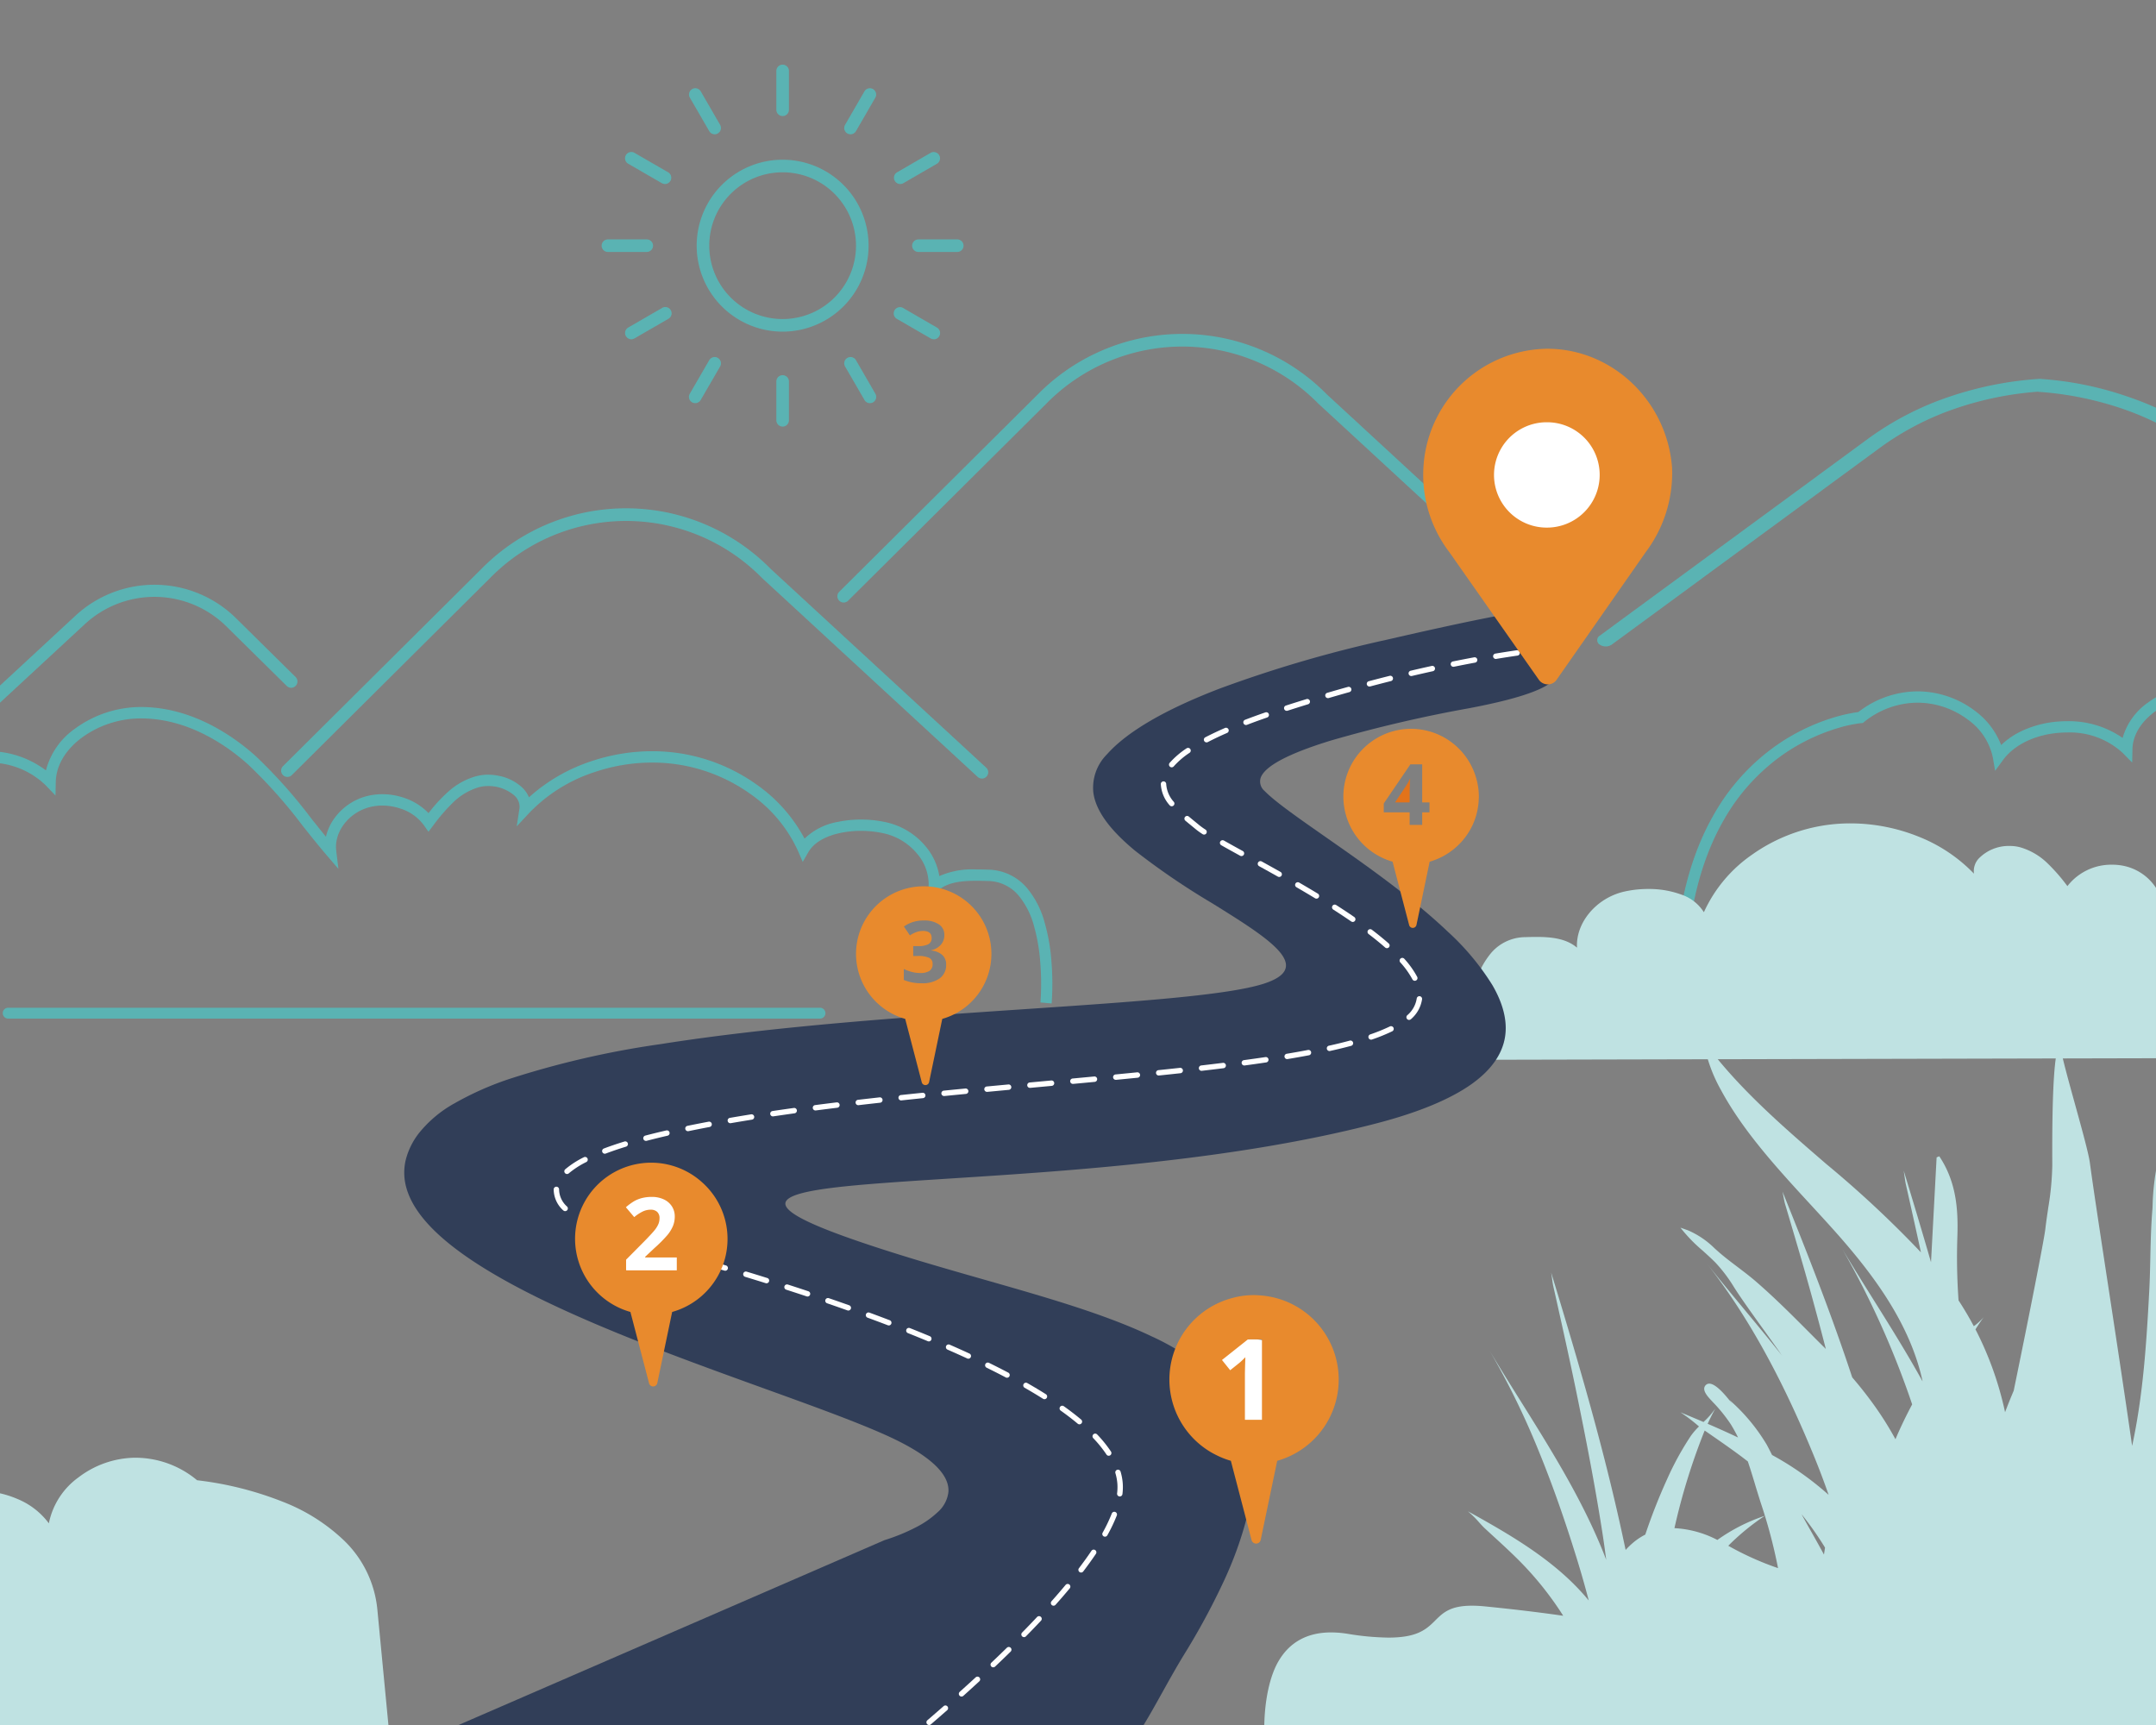
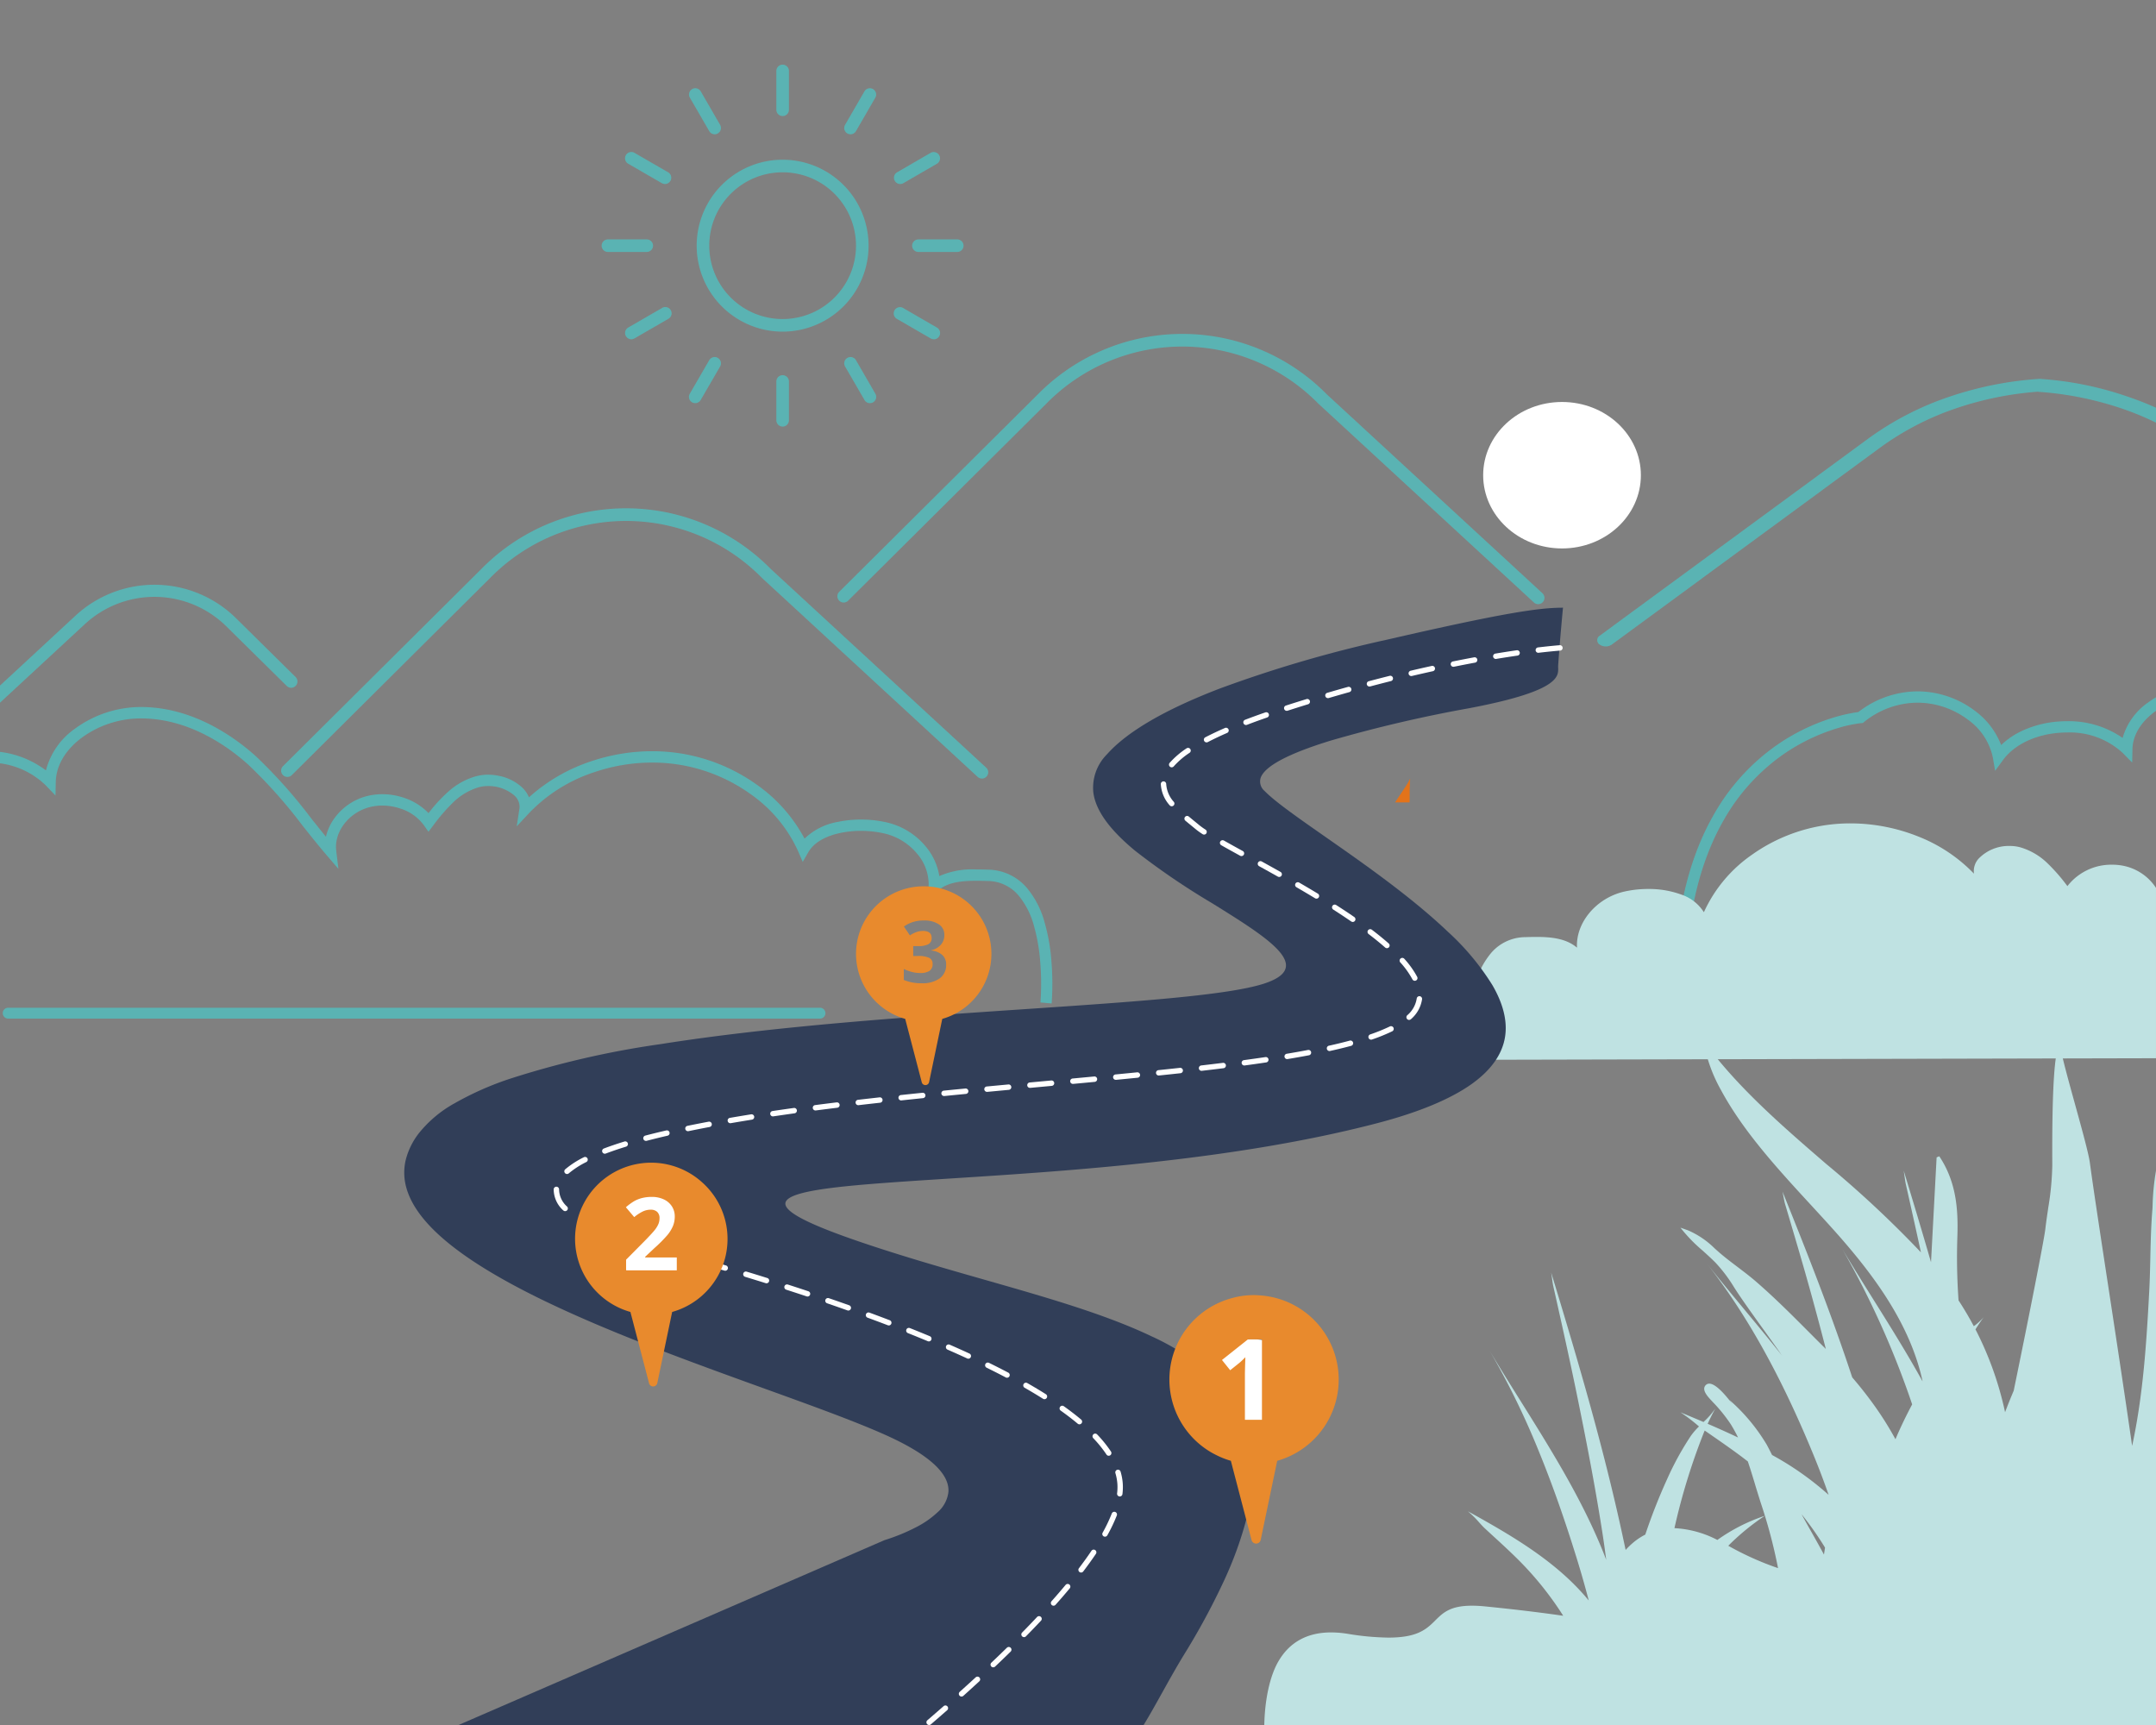
<svg xmlns="http://www.w3.org/2000/svg" width="400" height="320" viewBox="0 0 400 320">
  <rect x="0" y="0" width="400" height="320" fill="#808080" stroke="none" />
  <defs>
    <clipPath>
      <rect width="400" height="320" />
    </clipPath>
  </defs>
  <g clip-path="url(#b)">
    <rect width="400" height="320" fill="transparent" />
    <path d="M152.719,175.643H2.1a1.008,1.008,0,0,1,0-2.015H152.719a1.008,1.008,0,1,1,0,2.015" transform="translate(-0.616 13.314)" fill="#5ab3b3" />
    <path d="M0,117.633v-3.181L13.99,101.5a21.562,21.562,0,0,1,29.843.5l11.021,10.877a1.168,1.168,0,0,1-1.641,1.662L42.192,103.666a19,19,0,0,0-26.615-.452L0,117.631Z" transform="translate(0 12.725)" fill="#5ab3b3" />
    <path d="M144.849,49.388a15.946,15.946,0,1,1,15.946-15.946,15.946,15.946,0,0,1-15.946,15.946m0-29.557A13.611,13.611,0,1,0,158.46,33.442a13.611,13.611,0,0,0-13.611-13.611" transform="translate(0.351 12.132)" fill="#5ab3b3" />
    <path d="M144.74,9.529a1.166,1.166,0,0,1-1.168-1.166v-7.2a1.168,1.168,0,0,1,2.336,0v7.2a1.166,1.166,0,0,1-1.167,1.167Z" transform="translate(0.462 12)" fill="#5ab3b3" />
    <path d="M132.256,12.881a1.168,1.168,0,0,1-1.008-.582l-3.613-6.238a1.168,1.168,0,0,1,2.021-1.17l3.606,6.237a1.17,1.17,0,0,1-1.007,1.753" transform="translate(0.34 12.033)" fill="#5ab3b3" />
    <path d="M123.122,22.015a1.165,1.165,0,0,1-.583-.157L116.3,18.252a1.168,1.168,0,0,1,1.117-2.051l.051.03,6.237,3.606a1.167,1.167,0,0,1-.585,2.177Z" transform="translate(0.251 12.122)" fill="#5ab3b3" />
    <path d="M119.771,34.5h-7.2a1.168,1.168,0,0,1,0-2.336h7.2a1.168,1.168,0,0,1,0,2.336" transform="translate(0.219 12.244)" fill="#5ab3b3" />
    <path d="M116.887,50.6a1.167,1.167,0,0,1-.586-2.177l6.237-3.606a1.167,1.167,0,1,1,1.169,2.015l-6.237,3.606a1.15,1.15,0,0,1-.582.162" transform="translate(0.251 12.338)" fill="#5ab3b3" />
    <path d="M128.649,62.383a1.167,1.167,0,0,1-1.014-1.75l3.606-6.223a1.168,1.168,0,0,1,2.021,1.172L129.656,61.8a1.165,1.165,0,0,1-1.008.579" transform="translate(0.34 12.407)" fill="#5ab3b3" />
    <path d="M144.74,66.7a1.166,1.166,0,0,1-1.168-1.166v-7.2a1.168,1.168,0,0,1,2.336,0v7.2a1.166,1.166,0,0,1-1.167,1.167Z" transform="translate(0.462 12.433)" fill="#5ab3b3" />
    <path d="M160.843,62.384a1.167,1.167,0,0,1-1.008-.581l-3.606-6.222a1.168,1.168,0,1,1,2.021-1.172l3.6,6.224a1.165,1.165,0,0,1-1.011,1.751" transform="translate(0.557 12.407)" fill="#5ab3b3" />
    <path d="M172.625,50.6a1.154,1.154,0,0,1-.583-.157l-6.223-3.6a1.168,1.168,0,0,1,1.039-2.092,1.15,1.15,0,0,1,.132.077l6.222,3.606a1.168,1.168,0,0,1-.587,2.177Z" transform="translate(0.625 12.338)" fill="#5ab3b3" />
    <path d="M176.945,34.5h-7.2a1.168,1.168,0,0,1,0-2.336h7.2a1.168,1.168,0,0,1,0,2.336" transform="translate(0.651 12.244)" fill="#5ab3b3" />
    <path d="M166.4,22.015a1.167,1.167,0,0,1-.586-2.177l6.222-3.606a1.168,1.168,0,0,1,1.171,2.021l-6.222,3.6a1.159,1.159,0,0,1-.584.161" transform="translate(0.626 12.122)" fill="#5ab3b3" />
-     <path d="M157.236,12.881a1.168,1.168,0,0,1-1.01-1.751h0l3.606-6.237a1.168,1.168,0,0,1,2.021,1.17L158.248,12.3a1.165,1.165,0,0,1-1.013.582" transform="translate(0.557 12.033)" fill="#5ab3b3" />
+     <path d="M157.236,12.881a1.168,1.168,0,0,1-1.01-1.751l3.606-6.237a1.168,1.168,0,0,1,2.021,1.17L158.248,12.3a1.165,1.165,0,0,1-1.013.582" transform="translate(0.557 12.033)" fill="#5ab3b3" />
    <path d="M284.829,99.7a1.163,1.163,0,0,1-.791-.309l-40.008-36.9a35.356,35.356,0,0,0-50-.438q-.206.2-.408.408l-36.782,36.56a1.168,1.168,0,1,1-1.69-1.612c.014-.015.028-.029.043-.043l36.782-36.56a37.654,37.654,0,0,1,53.249-.419c.141.139.28.278.419.419l39.978,36.868a1.167,1.167,0,0,1-.792,2.025Z" transform="translate(0.547 12.375)" fill="#5ab3b3" />
    <path d="M195.106,173.255h0l-2.07-.189a49.389,49.389,0,0,0-.061-7.731,33.39,33.39,0,0,0-1.156-6.509,14.789,14.789,0,0,0-2.853-5.606,7.542,7.542,0,0,0-5.742-2.685h-.006c-.7-.019-1.417-.039-2.135-.039-2.468,0-5.239.217-7.077,1.821l-1.851,1.612.134-2.472a8.753,8.753,0,0,0-2.166-6.019,11.2,11.2,0,0,0-6.037-3.717,19.551,19.551,0,0,0-4.355-.485,18.587,18.587,0,0,0-3.886.4c-1.988.427-4.631,1.394-5.885,3.572l-1.031,1.79-.818-1.9a25.98,25.98,0,0,0-8.841-10.668,31.24,31.24,0,0,0-13.741-5.542,31.783,31.783,0,0,0-4.515-.321,33.43,33.43,0,0,0-10.546,1.713,29.461,29.461,0,0,0-12.311,7.665L95.868,140.4l.51-3.34a2.788,2.788,0,0,0-1.052-2.469,7.364,7.364,0,0,0-4.766-1.668,6.5,6.5,0,0,0-1.755.229,11.465,11.465,0,0,0-4.7,2.775,33.6,33.6,0,0,0-3.748,4.34l-.865,1.136-.818-1.17a8.644,8.644,0,0,0-4.518-3.175,10.494,10.494,0,0,0-3.224-.512,9.316,9.316,0,0,0-2.654.374c-3.712,1.1-6.3,4.595-5.9,7.96l.41,3.42-2.226-2.6c-1.523-1.78-3-3.633-4.423-5.425l-.009-.011-.025-.032a91.174,91.174,0,0,0-10.048-11.28c-3.554-3.2-10.859-8.574-19.871-8.574-.19,0-.385,0-.574.007A18.608,18.608,0,0,0,15.112,124c-3.007,2.263-4.7,5.16-4.763,8.155l-.053,2.528-1.733-1.814A14.9,14.9,0,0,0,0,128.706v-2.125a17.858,17.858,0,0,1,8.526,3.438,13.512,13.512,0,0,1,5.345-7.71,20.733,20.733,0,0,1,11.689-4.038c.209-.008.42-.008.629-.008,9.694,0,17.474,5.7,21.249,9.1A92.705,92.705,0,0,1,57.721,138.9l.046.057c.878,1.1,1.789,2.244,2.705,3.367a9.492,9.492,0,0,1,1.612-3.485,10.764,10.764,0,0,1,5.612-3.947,11.42,11.42,0,0,1,3.235-.456,12.527,12.527,0,0,1,3.855.611,11.21,11.21,0,0,1,4.719,2.9,28.4,28.4,0,0,1,3.861-4.16,12.917,12.917,0,0,1,4.873-2.659,8.551,8.551,0,0,1,2.319-.31,9.945,9.945,0,0,1,2.223.257,8.894,8.894,0,0,1,3.915,1.947,5.475,5.475,0,0,1,1.441,1.993,32.383,32.383,0,0,1,11.676-6.733,35.476,35.476,0,0,1,11.2-1.821,33.78,33.78,0,0,1,4.805.342,33.346,33.346,0,0,1,14.651,5.908,28.759,28.759,0,0,1,8.8,9.967,11.7,11.7,0,0,1,6.145-3.1,20.57,20.57,0,0,1,4.315-.44,21.567,21.567,0,0,1,4.821.537,13.278,13.278,0,0,1,7.159,4.41,11.341,11.341,0,0,1,2.563,5.542,15.083,15.083,0,0,1,6.762-1.237c.76,0,1.515.021,2.246.041a9.638,9.638,0,0,1,7.244,3.393,16.805,16.805,0,0,1,3.258,6.315,35.406,35.406,0,0,1,1.266,7.008,50.9,50.9,0,0,1,.061,8.108Z" transform="translate(0 12.895)" fill="#5ab3b3" />
    <path d="M311.931,161.488h0l-2.095-.211c.907-8.979,3.239-16.777,6.943-23.174a39.334,39.334,0,0,1,11.485-12.672,37.8,37.8,0,0,1,10.753-5.222,28.576,28.576,0,0,1,4.5-.991,18.007,18.007,0,0,1,10.994-3.838h.222a17.735,17.735,0,0,1,10.3,3.526,14.327,14.327,0,0,1,4.981,6.429A14.391,14.391,0,0,1,373.9,122.7a19.374,19.374,0,0,1,6.785-1.728c.512-.037,1.03-.056,1.54-.056a17.507,17.507,0,0,1,10.321,3.1,12.031,12.031,0,0,1,4.829-6.641c.433-.316.893-.619,1.365-.9v2.509l-.125.091c-2.679,1.956-4.185,4.448-4.242,7.02l-.054,2.493-1.747-1.777a14.469,14.469,0,0,0-10.338-3.8c-.461,0-.93.017-1.395.051-4.489.327-8.406,2.217-10.479,5.054l-1.466,2.005-.421-2.448a11.532,11.532,0,0,0-4.7-7.091,15.607,15.607,0,0,0-9.068-3.1h-.193a15.822,15.822,0,0,0-9.9,3.557l-.254.209-.327.027a24.652,24.652,0,0,0-4.5.976,35.734,35.734,0,0,0-10.142,4.963,37.3,37.3,0,0,0-10.819,12c-3.526,6.13-5.762,13.622-6.633,22.267Z" transform="translate(1.26 12.873)" fill="#5ab3b3" />
    <path d="M182.4,131.809a1.163,1.163,0,0,1-.791-.309L141.6,94.6a35.356,35.356,0,0,0-50-.438q-.206.2-.408.408L54.411,131.13a1.168,1.168,0,1,1-1.69-1.612c.014-.015.028-.029.043-.043l36.782-36.56A37.654,37.654,0,0,1,142.8,92.5c.141.139.28.278.419.419l39.978,36.868a1.167,1.167,0,0,1-.792,2.025Z" transform="translate(-0.228 12.618)" fill="#5ab3b3" />
    <path d="M400.028,63.2c-1.626-.729-3.284-1.39-4.976-1.962a61.922,61.922,0,0,0-16.15-3.362l-.46-.036A65.3,65.3,0,0,0,361.6,61.188a55.707,55.707,0,0,0-14.955,7.735l-49.823,36.565a.967.967,0,0,0-.007,1.65,2,2,0,0,0,2.238.006l49.824-36.561a52.286,52.286,0,0,1,13.9-7.219,61.163,61.163,0,0,1,15.43-3.147v.03a61.151,61.151,0,0,1,15.665,3.167,52.1,52.1,0,0,1,6.157,2.557Z" transform="translate(-0.028 12.438)" fill="#5ab3b3" />
    <path d="M234.105,167.314c.094-4.7,1-9.033,2.585-11.8,2.063-3.6,5.362-5.431,9.807-5.431a19.552,19.552,0,0,1,3.046.254,49.165,49.165,0,0,0,7.582.708c5.07,0,6.839-1.34,8.48-2.961l.01-.01.159-.157.057-.059c1.414-1.4,2.75-2.733,6.8-2.733.719,0,1.526.043,2.4.129,6.287.625,11.138,1.25,14.535,1.741a60.234,60.234,0,0,0-8.6-10.656c-1.492-1.473-3.06-2.911-4.578-4.3l-.041-.038-1.34-1.232c-.267-.248-.606-.618-1-1.049a18.266,18.266,0,0,0-2.134-2.112c8.511,4.692,16.628,9.49,22.43,16.554-.662-2.544-1.417-5.2-2.249-7.883-2.27-7.33-4.553-13.778-6.979-19.712A145.119,145.119,0,0,0,275.9,97.8c1.887,3.167,3.881,6.354,5.81,9.438,5.835,9.329,11.869,18.975,15.837,29.381-.231-1.773-.456-3.375-.691-4.9-1.422-9.158-3.2-18.174-4.761-25.785-.79-3.867-1.681-8.014-2.8-13.055q-.231-1.035-.46-2.068l-.027-.119c-.351-1.578-.713-3.209-1.078-4.814-.081-.351-.152-.853-.235-1.437v-.029c-.05-.351-.1-.714-.162-1.085,4.9,16.077,9.993,33.258,13.715,50.993.032.154.064.308.1.462a14.04,14.04,0,0,1,1.391-1.347,11.721,11.721,0,0,1,2.256-1.5,106.339,106.339,0,0,1,4.1-10.4,54.246,54.246,0,0,1,4.383-7.957,12.654,12.654,0,0,1,1.478-1.7,32.8,32.8,0,0,0-3.446-2.631q2.137.889,4.283,1.8a14.54,14.54,0,0,0,2.194-2.5q-.754,1.385-1.422,2.834c1.9.819,3.785,1.665,5.64,2.545a27.669,27.669,0,0,0-1.345-2.447,29.145,29.145,0,0,0-3.376-4.169l-.017-.018-.043-.048-.053-.057-.083-.089c-.765-.821-1.922-2.062-1.055-2.915a.9.9,0,0,1,.629-.249c1.334,0,3.33,2.554,4.081,3.515l.02.027c.078.1.185.238.246.311-.173-.239-.369-.508-.6-.821a34.365,34.365,0,0,1,6.936,8.325c.331.623.654,1.253.969,1.88a55.824,55.824,0,0,1,10.489,7.387c-.852-2.47-1.778-4.9-2.757-7.29-4.968-12.1-11.239-24.648-19.8-35.587,4.492,5.687,9.343,11.287,13.888,17.008-1.123-1.613-2.273-3.211-3.4-4.78l-.007-.009-.046-.063-.085-.119c-1.417-1.972-2.883-4.009-4.273-6.051-.341-.5-.664-1-1.022-1.554l-.017-.025a27.531,27.531,0,0,0-3.483-4.618c-.754-.758-1.6-1.521-2.337-2.191l-.011-.012-.01-.006a28.8,28.8,0,0,1-4.127-4.265l.462.165.206.072.387.139.052.018.327.117a16.038,16.038,0,0,1,4.912,3.338c.228.2.527.472.836.74,1.081.94,2.266,1.836,3.411,2.7l.014.012c1.1.835,2.347,1.778,3.438,2.726,3.5,3.031,6.7,6.247,9.8,9.355l.076.076.1.1.049.049c.911.915,1.732,1.737,2.55,2.546l.353.351q-1.066-4.152-2.2-8.3c-1.094-4.035-2.249-8.053-3.435-12.071-.638-2.159-1.269-4.319-1.919-6.476-.158-.523-.294-1.435-.491-2.359,4.621,11.441,9.121,22.888,12.943,34.481q2.158,2.517,3.953,5.011a59.574,59.574,0,0,1,4.066,6.459c.926-2.182,1.967-4.342,3.1-6.463a162.987,162.987,0,0,0-13-28.887c4.879,8.185,10.276,16.2,14.912,24.586l.006-.053c-.089-.406-.189-.824-.3-1.276-2.758-10.825-10.074-19.975-16.869-27.5-1.113-1.235-2.3-2.524-3.347-3.662l-.035-.04-.007-.006-.229-.25-.018-.02-.011-.014-.007,0c-6.134-6.67-12.476-13.568-16.619-21.287a28.368,28.368,0,0,1-3.053-8.254.655.655,0,0,1,.182-.025.5.5,0,0,1,.38.172c6.074,8.116,14.269,15.185,22.194,22.021l.011.009h.006A199.492,199.492,0,0,1,355.935,79.58q-.607-2.808-1.234-5.613c-.52-2.334-1.035-4.669-1.566-7-.129-.566-.239-1.552-.4-2.552,1.724,5.659,3.428,11.32,5.068,17l1.04-19.455.116-.047.014-.006.034-.014.166-.067.039-.017.129-.052c3.214,4.824,3.511,10,3.354,14.87a112.06,112.06,0,0,0,.217,11.863c.011.018.024.035.035.053l.014.022.029.044.018.03.048.071q1.446,2.23,2.687,4.569a11.021,11.021,0,0,0,1.825-1.662q-.8,1.1-1.515,2.252a61.556,61.556,0,0,1,5.491,15.361q.759-2.009,1.6-3.979c2.791-13.567,5.632-27.922,5.87-30.009.144-1.266.34-2.567.512-3.716v-.069a52.425,52.425,0,0,0,.776-7.946v-.419c-.067-13.887.414-21.292,1.429-22.006.3,2.011,1.59,6.678,2.839,11.192l.008.032.011.038c1.264,4.578,2.457,8.9,2.688,10.62.6,4.471,1.841,12.607,3.277,22.03l.02.123.01.068c1.393,9.137,3.126,20.508,4.532,30.294,2.018-9.3,2.652-18.865,3.171-28.662.115-2.155.164-4.333.208-6.255V80.42c.069-2.885.138-5.87.383-8.807.011-.144.024-.39.038-.755v-.042a44.886,44.886,0,0,1,.629-6.389l.071,102.929m-70.193-29.2a95.149,95.149,0,0,0-3.227-12.167c-.287-.916-.625-2-.961-3.1l-.119-.4v-.007c-.412-1.36-.829-2.738-1.3-4.115q-.674-.527-1.365-1.043c-2.158-1.606-4.408-3.144-6.64-4.693a117.424,117.424,0,0,0-5.608,18.11,19.35,19.35,0,0,1,7.963,2.188,32.891,32.891,0,0,1,8.789-4.471,43.7,43.7,0,0,0-6.764,5.55,54.962,54.962,0,0,0,9.232,4.149Zm6.179-6.735.01.018.014.026.024.042c.716,1.271,1.527,2.713,2.292,4.133q.105-.645.2-1.291a61.083,61.083,0,0,0-4.3-6.122l-.07-.088C334.392,129.279,335.016,130.383,335.6,131.425Z" transform="translate(0.455 152.742)" fill="#bfe2e2" />
    <path d="M271.34,43.86h0a48.235,48.235,0,0,1,.06-7.621,32.63,32.63,0,0,1,1.192-6.539,15.074,15.074,0,0,1,2.959-5.69,8.411,8.411,0,0,1,6.285-2.906c.746-.021,1.42-.038,2.1-.038,2.579,0,5.49.237,7.523,1.994-.257-4.644,3.584-9.212,8.741-10.4a20.142,20.142,0,0,1,4.459-.49,17.369,17.369,0,0,1,6.092,1.017A7.958,7.958,0,0,1,315,16.48,26.067,26.067,0,0,1,323.92,5.816a31.506,31.506,0,0,1,13.77-5.5,31.985,31.985,0,0,1,4.5-.316,34.046,34.046,0,0,1,12.647,2.462,29.131,29.131,0,0,1,10.272,6.867,3.428,3.428,0,0,1,.874-2.8,7.8,7.8,0,0,1,5.757-2.341,7.352,7.352,0,0,1,1.979.259,12.128,12.128,0,0,1,4.967,2.894,33.312,33.312,0,0,1,3.755,4.3,10.281,10.281,0,0,1,8.34-3.974,10.161,10.161,0,0,1,2.853.4,9.45,9.45,0,0,1,5.244,3.9v31.6Z" transform="translate(1.12 152.742)" fill="#bfe2e2" />
-     <path d="M0,166.8H0V123.823a18.575,18.575,0,0,1,3.18,1.027,13.85,13.85,0,0,1,5.885,4.544,13.848,13.848,0,0,1,5.5-8.527,17.67,17.67,0,0,1,10.414-3.644H25.2A17.9,17.9,0,0,1,36.563,121.4,62.806,62.806,0,0,1,52.5,125.406a34.413,34.413,0,0,1,11.4,7.243,20.484,20.484,0,0,1,6.109,12.72l2.069,21.579Z" transform="translate(0 153.195)" fill="#bfe2e2" />
    <path d="M10.087,255.3,89.1,221.013a35.54,35.54,0,0,0,5.8-2.367,17.327,17.327,0,0,0,4.062-2.817,5.9,5.9,0,0,0,2-3.783c.216-3.45-3.778-7.029-11.865-10.628-5.672-2.53-13.482-5.347-22.526-8.615-13.6-4.915-29.005-10.484-41.679-16.723C10.2,168.845,2.183,162.151.384,155.615a10.255,10.255,0,0,1-.147-4.975,13.382,13.382,0,0,1,2.478-5.115,22.31,22.31,0,0,1,6.6-5.539,56.683,56.683,0,0,1,10.14-4.513A167.413,167.413,0,0,1,47.538,129c21.249-3.362,45.863-5.024,67.578-6.489,20.289-1.369,37.808-2.552,44.493-4.769,2.533-.841,3.83-1.864,3.966-3.131.324-3.041-6.174-7.077-13.694-11.753a135.87,135.87,0,0,1-14.252-9.706c-4.781-3.946-7.325-7.475-7.777-10.784a8.755,8.755,0,0,1,2.506-7.113c3.716-4.2,10.755-8.31,20.922-12.211a235.043,235.043,0,0,1,30.962-9.057c21.337-4.9,28.126-5.951,32.736-5.951,0,0-.613,6.462-.894,10.724-.107,1.569,1.68,4.472-16.454,7.914a251.477,251.477,0,0,0-25.724,6.01c-7.959,2.444-12.346,4.791-13.036,6.974a2.287,2.287,0,0,0,.739,2.369c1.949,2.006,6.281,5.026,11.285,8.522,7.108,4.965,15.955,11.143,22.759,17.628a46.888,46.888,0,0,1,8.215,9.851c2.035,3.49,2.828,6.74,2.355,9.66-.523,3.232-2.613,6.169-6.212,8.727-3.944,2.8-9.819,5.239-17.464,7.238-26.311,6.881-57.047,8.854-79.491,10.29-8.786.567-16.367,1.048-21.7,1.717-5.752.72-8.5,1.62-8.64,2.834-.193,1.631,4.3,3.946,14.134,7.283,7.658,2.6,15.3,4.782,22.691,6.893,11.568,3.3,22.5,6.426,31.07,10.516a45.148,45.148,0,0,1,10.991,7.038,23.235,23.235,0,0,1,6.541,9.459,23.974,23.974,0,0,1,1.36,7.87,37.186,37.186,0,0,1-1.253,9.532,68.608,68.608,0,0,1-4.157,11.447,129.927,129.927,0,0,1-7.355,13.615c-2.856,4.664-5.175,9.26-7.564,13.161Z" transform="translate(75 64.695)" fill="#313e58" />
    <path d="M96.381,99.722a12.533,12.533,0,0,0-3.441,24.593l.655,2.508,1.207,4.613,1.213,4.644a.7.7,0,0,0,.676.52h.017a.7.7,0,0,0,.666-.555l1.02-4.883,1-4.8.427-2.049a12.533,12.533,0,0,0-3.44-24.591m2.968,17.071a5.481,5.481,0,0,1-3.392.91,8.263,8.263,0,0,1-3.276-.611v-2.038a7.529,7.529,0,0,0,1.452.542,6.1,6.1,0,0,0,1.568.209,3.06,3.06,0,0,0,1.755-.4,1.476,1.476,0,0,0,.566-1.293,1.166,1.166,0,0,0-.652-1.131,4.846,4.846,0,0,0-2.08-.333h-.861v-1.835h.877a4.072,4.072,0,0,0,1.929-.346,1.243,1.243,0,0,0,.61-1.18q0-1.287-1.615-1.287a3.726,3.726,0,0,0-1.137.187,5.552,5.552,0,0,0-1.284.643L92.7,107.18a6.18,6.18,0,0,1,3.7-1.116,4.783,4.783,0,0,1,2.782.713,2.28,2.28,0,0,1,1.02,1.981,2.651,2.651,0,0,1-.644,1.805,3.35,3.35,0,0,1-1.808,1.023v.046a3.62,3.62,0,0,1,2.08.833,2.331,2.331,0,0,1,.707,1.785,3.025,3.025,0,0,1-1.188,2.543Z" transform="translate(75 64.695)" fill="#e88a2d" />
    <path d="M97.379,255.305a.5.5,0,0,1-.326-.879c1.021-.877,2.035-1.759,3.016-2.62a.5.5,0,1,1,.66.752c-.983.863-2,1.747-3.024,2.627A.5.5,0,0,1,97.379,255.305Zm6.012-5.279a.5.5,0,0,1-.334-.872c1-.9,2-1.806,2.954-2.686a.5.5,0,1,1,.677.736c-.959.883-1.956,1.79-2.964,2.695A.5.5,0,0,1,103.391,250.026Zm5.883-5.421a.5.5,0,0,1-.344-.863c.984-.932,1.951-1.864,2.875-2.768a.5.5,0,1,1,.7.715c-.928.909-1.9,1.844-2.887,2.78A.5.5,0,0,1,109.274,244.6Zm5.714-5.6a.5.5,0,0,1-.356-.851c.956-.971,1.886-1.938,2.766-2.874a.5.5,0,1,1,.728.685c-.885.941-1.821,1.913-2.782,2.89A.5.5,0,0,1,114.988,239.006Zm5.476-5.83a.5.5,0,0,1-.373-.833c.914-1.025,1.789-2.04,2.6-3.016a.5.5,0,1,1,.768.64c-.82.984-1.7,2.008-2.624,3.041A.5.5,0,0,1,120.464,233.176Zm5.109-6.154a.5.5,0,0,1-.4-.8c.843-1.107,1.624-2.191,2.318-3.223a.5.5,0,1,1,.829.559c-.706,1.048-1.5,2.148-2.353,3.271A.5.5,0,0,1,125.573,227.021Zm4.436-6.65a.5.5,0,0,1-.437-.743,29.036,29.036,0,0,0,1.692-3.546.5.5,0,1,1,.932.362,30.037,30.037,0,0,1-1.75,3.669A.5.5,0,0,1,130.009,220.371Zm2.745-7.464a.5.5,0,0,1-.5-.56,9.439,9.439,0,0,0,.06-1.657,9.262,9.262,0,0,0-.372-2.1.5.5,0,1,1,.959-.283,10.261,10.261,0,0,1,.411,2.324,10.438,10.438,0,0,1-.066,1.833A.5.5,0,0,1,132.754,212.908Zm-2.052-7.549a.5.5,0,0,1-.418-.225,22.126,22.126,0,0,0-2.453-3.038.5.5,0,1,1,.724-.69,23.122,23.122,0,0,1,2.563,3.177.5.5,0,0,1-.417.775Zm-5.435-5.831a.5.5,0,0,1-.321-.117c-.951-.8-2.008-1.609-3.141-2.416a.5.5,0,1,1,.58-.814c1.154.822,2.231,1.651,3.2,2.464a.5.5,0,0,1-.321.883Zm-6.495-4.663a.5.5,0,0,1-.266-.077c-1.071-.675-2.219-1.363-3.412-2.045a.5.5,0,1,1,.5-.868c1.206.689,2.366,1.385,3.449,2.068a.5.5,0,0,1-.267.923Zm-6.939-3.979a.5.5,0,0,1-.233-.058c-1.134-.6-2.33-1.2-3.554-1.806a.5.5,0,0,1,.441-.9c1.233.605,2.437,1.217,3.579,1.818a.5.5,0,0,1-.233.943Zm-7.179-3.531a.5.5,0,0,1-.209-.046c-1.172-.541-2.4-1.091-3.64-1.635a.5.5,0,1,1,.4-.916c1.249.546,2.48,1.1,3.658,1.643a.5.5,0,0,1-.21.954Zm-7.328-3.209a.5.5,0,0,1-.192-.039c-1.2-.5-2.443-1.006-3.7-1.506a.5.5,0,0,1,.37-.929c1.26.5,2.509,1.01,3.712,1.512a.5.5,0,0,1-.192.962Zm-7.432-2.962a.5.5,0,0,1-.178-.033c-1.217-.465-2.476-.937-3.74-1.4a.5.5,0,1,1,.345-.938c1.268.467,2.53.94,3.752,1.407a.5.5,0,0,1-.179.967Zm-7.507-2.764a.5.5,0,0,1-.167-.029c-1.232-.438-2.5-.881-3.771-1.317a.5.5,0,1,1,.325-.946c1.274.437,2.546.882,3.781,1.32a.5.5,0,0,1-.167.971Zm-7.567-2.6a.5.5,0,0,1-.158-.026c-1.245-.414-2.523-.832-3.8-1.244a.5.5,0,1,1,.307-.952c1.278.412,2.558.831,3.806,1.246a.5.5,0,0,1-.158.975Zm-7.614-2.456a.5.5,0,0,1-.15-.023c-1.257-.393-2.541-.79-3.819-1.178a.5.5,0,1,1,.291-.957c1.28.389,2.567.786,3.826,1.181a.5.5,0,0,1-.149.977Zm-7.655-2.328a.5.5,0,0,1-.142-.021c-1.269-.375-2.559-.751-3.835-1.117a.5.5,0,1,1,.276-.961c1.278.367,2.571.744,3.842,1.119a.5.5,0,0,1-.141.98Zm-7.69-2.208a.5.5,0,0,1-.135-.018c-1.29-.36-2.586-.715-3.85-1.057a.5.5,0,0,1,.261-.965c1.267.342,2.565.7,3.858,1.059a.5.5,0,0,1-.134.982Zm-7.725-2.085a.5.5,0,0,1-.126-.016c-2.241-.583-3.54-.9-3.553-.9l-.035-.01s-.111-.036-.313-.1a.5.5,0,1,1,.324-.946c.146.05.242.081.278.093.166.041,1.444.354,3.55.9a.5.5,0,0,1-.126.984Zm-7.58-2.485a.5.5,0,0,1-.205-.044,33.561,33.561,0,0,1-3.6-1.874.5.5,0,0,1,.52-.854,32.565,32.565,0,0,0,3.492,1.817.5.5,0,0,1-.206.956Zm-6.709-4.277a.5.5,0,0,1-.36-.153,5.276,5.276,0,0,1-1.762-3.906.5.5,0,0,1,1,.056,4.34,4.34,0,0,0,1.485,3.156.5.5,0,0,1-.36.847Zm.351-6.887a.5.5,0,0,1-.329-.877,17.144,17.144,0,0,1,3.452-2.235.5.5,0,0,1,.454.891,16.164,16.164,0,0,0-3.249,2.1A.5.5,0,0,1,30.2,153.095Zm7.015-3.764a.5.5,0,0,1-.177-.968c1.157-.439,2.442-.876,3.817-1.3a.5.5,0,0,1,.294.956c-1.355.417-2.619.848-3.757,1.279A.5.5,0,0,1,37.213,149.331Zm7.634-2.38a.5.5,0,0,1-.126-.984c1.227-.322,2.539-.643,3.9-.955a.5.5,0,0,1,.224.975c-1.35.31-2.652.629-3.869.948A.5.5,0,0,1,44.847,146.951Zm7.79-1.8a.5.5,0,0,1-.1-.99c1.268-.261,2.592-.521,3.933-.774a.5.5,0,1,1,.185.983c-1.336.251-2.654.511-3.916.771A.5.5,0,0,1,52.637,145.152ZM60.5,143.67a.5.5,0,0,1-.085-.993c1.279-.221,2.609-.442,3.953-.658a.5.5,0,0,1,.158.987c-1.34.214-2.666.435-3.94.655A.5.5,0,0,1,60.5,143.67Zm7.9-1.266a.5.5,0,0,1-.073-.995c1.285-.191,2.619-.383,3.965-.57a.5.5,0,0,1,.138.99c-1.343.187-2.674.378-3.956.569A.5.5,0,0,1,68.4,142.4Zm7.925-1.1a.5.5,0,0,1-.064-1c1.287-.168,2.623-.337,3.971-.5a.5.5,0,0,1,.122.992c-1.346.166-2.68.335-3.964.5A.5.5,0,0,1,76.324,141.3Zm7.941-.979a.5.5,0,0,1-.057-1c1.286-.15,2.624-.3,3.976-.453a.5.5,0,0,1,.111.994c-1.351.15-2.686.3-3.971.452A.5.5,0,0,1,84.265,140.321Zm7.951-.885a.5.5,0,0,1-.052-1c1.281-.137,2.62-.276,3.98-.416a.5.5,0,0,1,.1.995c-1.359.139-2.7.279-3.976.415Zm7.959-.817a.5.5,0,0,1-.049-1c1.267-.126,2.607-.257,3.982-.39a.5.5,0,1,1,.1,1c-1.375.133-2.714.264-3.98.389Zm7.964-.77a.5.5,0,0,1-.046-1l3.983-.374a.5.5,0,1,1,.093,1l-3.981.374Zm7.966-.743a.5.5,0,0,1-.045-1l3.982-.368a.5.5,0,1,1,.092,1l-3.982.368Zm7.966-.737a.5.5,0,0,1-.046-1l3.982-.373a.5.5,0,0,1,.094,1l-3.984.373Zm7.963-.753a.5.5,0,0,1-.048-1c1.41-.136,2.712-.264,3.982-.39a.5.5,0,0,1,.1,1c-1.271.127-2.575.254-3.985.391ZM140,134.82a.5.5,0,0,1-.051-1c1.372-.142,2.709-.284,3.972-.422a.5.5,0,0,1,.108.994c-1.265.138-2.6.28-3.978.423Zm7.952-.869a.5.5,0,0,1-.057-1c1.368-.158,2.7-.319,3.969-.476a.5.5,0,1,1,.123.992c-1.268.158-2.607.318-3.978.477A.506.506,0,0,1,147.948,133.951Zm7.941-.99a.5.5,0,0,1-.066-1c1.366-.185,2.7-.373,3.954-.56a.5.5,0,0,1,.147.989c-1.262.188-2.6.377-3.968.562A.5.5,0,0,1,155.889,132.961Zm7.913-1.182a.5.5,0,0,1-.081-.993c1.368-.228,2.689-.462,3.926-.7a.5.5,0,1,1,.186.982c-1.245.236-2.573.472-3.948.7A.5.5,0,0,1,163.8,131.779Zm7.854-1.5a.5.5,0,0,1-.108-.988c1.374-.3,2.675-.622,3.867-.943a.5.5,0,1,1,.26.966c-1.206.324-2.522.645-3.91.953A.5.5,0,0,1,171.656,130.277Zm7.718-2.109a.5.5,0,0,1-.163-.973,32.8,32.8,0,0,0,3.642-1.478.5.5,0,0,1,.438.9,33.784,33.784,0,0,1-3.754,1.524A.5.5,0,0,1,179.374,128.168Zm7.05-3.661a.5.5,0,0,1-.339-.868,5.1,5.1,0,0,0,1.755-3.109.5.5,0,0,1,.992.124,6.066,6.066,0,0,1-2.07,3.721A.5.5,0,0,1,186.424,124.507Zm1.059-7.26a.5.5,0,0,1-.444-.27,15.867,15.867,0,0,0-2.249-3.145.5.5,0,0,1,.747-.665,16.854,16.854,0,0,1,2.389,3.349.5.5,0,0,1-.443.731Zm-5.171-6.049a.5.5,0,0,1-.33-.125c-.912-.8-1.946-1.646-3.073-2.5a.5.5,0,0,1,.606-.8c1.146.872,2.2,1.73,3.128,2.55a.5.5,0,0,1-.331.875Zm-6.343-4.868a.5.5,0,0,1-.283-.088c-1.031-.71-2.148-1.45-3.32-2.2a.5.5,0,1,1,.539-.842c1.182.756,2.308,1.5,3.348,2.219a.5.5,0,0,1-.284.912Zm-6.731-4.322a.5.5,0,0,1-.258-.072c-1.075-.651-2.23-1.335-3.434-2.034a.5.5,0,1,1,.5-.865c1.209.7,2.369,1.389,3.45,2.043a.5.5,0,0,1-.259.928Zm-6.916-4.022a.5.5,0,0,1-.245-.064c-1.054-.593-2.163-1.211-3.491-1.944a.5.5,0,0,1,.483-.875c1.33.735,2.442,1.354,3.5,1.948a.5.5,0,0,1-.246.936Zm-7-3.875a.5.5,0,0,1-.241-.062c-1.174-.646-2.41-1.328-3.5-1.946a.5.5,0,1,1,.492-.871c1.088.615,2.321,1.3,3.492,1.94a.5.5,0,0,1-.241.938Zm-6.936-3.986a.5.5,0,0,1-.272-.081,13.614,13.614,0,0,1-1.243-.889c-.251-.208-.505-.416-.775-.636-.385-.315-.784-.641-1.179-.973a.5.5,0,0,1,.644-.765c.39.328.785.651,1.168.964.271.221.526.43.78.641a12.862,12.862,0,0,0,1.149.82.5.5,0,0,1-.273.919Zm-6-5.255a.5.5,0,0,1-.39-.187,6.393,6.393,0,0,1-1.635-3.924.5.5,0,0,1,.494-.506h.006a.5.5,0,0,1,.5.494,5.45,5.45,0,0,0,1.414,3.31.5.5,0,0,1-.39.813Zm-.007-7.222a.5.5,0,0,1-.38-.825,15.869,15.869,0,0,1,3.123-2.688.5.5,0,1,1,.563.826,14.889,14.889,0,0,0-2.926,2.512A.5.5,0,0,1,142.38,77.648Zm6.47-4.63a.5.5,0,0,1-.231-.944c1.1-.569,2.322-1.15,3.644-1.726a.5.5,0,0,1,.4.917c-1.3.567-2.507,1.138-3.583,1.7A.5.5,0,0,1,148.851,73.019Zm7.317-3.221a.5.5,0,0,1-.179-.967c1.182-.453,2.452-.915,3.773-1.374a.5.5,0,1,1,.328.945c-1.311.455-2.571.913-3.743,1.363A.5.5,0,0,1,156.167,69.8Zm7.557-2.632a.5.5,0,0,1-.153-.976c1.27-.408,2.555-.812,3.82-1.2a.5.5,0,0,1,.294.956c-1.261.388-2.543.791-3.808,1.2A.5.5,0,0,1,163.725,67.165Zm7.646-2.353a.5.5,0,0,1-.141-.98c1.28-.376,2.576-.748,3.849-1.1a.5.5,0,1,1,.269.963c-1.27.355-2.561.726-3.837,1.1A.5.5,0,0,1,171.371,64.813Zm7.7-2.154a.5.5,0,0,1-.128-.983c1.293-.343,2.6-.68,3.88-1a.5.5,0,0,1,.243.97c-1.278.32-2.579.656-3.867,1A.5.5,0,0,1,179.073,62.658Zm7.76-1.944a.5.5,0,0,1-.114-.987c1.305-.307,2.62-.606,3.909-.889a.5.5,0,1,1,.214.977c-1.284.282-2.594.58-3.894.886A.5.5,0,0,1,186.833,60.714ZM194.648,59a.5.5,0,0,1-.1-.99c1.32-.268,2.644-.525,3.936-.764a.5.5,0,1,1,.182.983c-1.286.238-2.6.494-3.919.761A.5.5,0,0,1,194.648,59Zm7.864-1.455a.5.5,0,0,1-.081-.993c1.344-.223,2.677-.431,3.963-.618a.5.5,0,1,1,.143.99c-1.279.185-2.605.392-3.942.614A.5.5,0,0,1,202.512,57.544Zm7.921-1.142a.5.5,0,0,1-.059-1c1.845-.22,3.193-.344,4-.408a.5.5,0,0,1,.08,1c-.8.064-2.131.186-3.96.4A.505.505,0,0,1,210.432,56.4Z" transform="translate(75 64.695)" fill="#fff" />
    <path d="M49.253,161.76a9.405,9.405,0,1,1-9.4,9.4,9.405,9.405,0,0,1,9.4-9.4" transform="translate(72 56.576)" fill="#fff" />
    <path d="M61.213,159.707A14.111,14.111,0,1,0,47.96,183.8l3.46,13.237a.786.786,0,0,0,.76.586H52.2a.786.786,0,0,0,.749-.625l1.224-5.862,1.131-5.416.4-1.92a14.061,14.061,0,0,0,5.509-24.092Zm-4.648,16.372H47.158v-1.973l3.378-3.408q1.5-1.534,1.961-2.127a4.737,4.737,0,0,0,.663-1.1,2.805,2.805,0,0,0,.2-1.048,1.528,1.528,0,0,0-.446-1.2,1.745,1.745,0,0,0-1.192-.394,3.436,3.436,0,0,0-1.519.358,7.817,7.817,0,0,0-1.537,1.02L47.12,164.38a10,10,0,0,1,1.647-1.194,6.115,6.115,0,0,1,1.427-.537,7.314,7.314,0,0,1,1.732-.189,5.121,5.121,0,0,1,2.228.459,3.561,3.561,0,0,1,1.5,1.287,3.416,3.416,0,0,1,.534,1.892,4.632,4.632,0,0,1-.327,1.741,6.716,6.716,0,0,1-1.013,1.667,24.9,24.9,0,0,1-2.417,2.434l-1.73,1.626v.127h5.864Z" transform="translate(69 59.576)" fill="#e88a2d" />
    <path d="M152.715,210.736a10.462,10.462,0,1,1-10.972,10.45,10.721,10.721,0,0,1,10.972-10.45" transform="translate(80 37.695)" fill="#fff" />
    <path d="M153.617,202.6c-.316-.019-.63-.047-.951-.047a15.8,15.8,0,0,0-3.006.294c-.286.055-.566.129-.845.2a15.638,15.638,0,0,0-4.094,28.686c.275.16.556.308.84.451a15.564,15.564,0,0,0,2.8,1.111l.3,1.163L152.2,248a.874.874,0,0,0,.845.652h.02a.874.874,0,0,0,.833-.694l3.062-14.664a15.653,15.653,0,0,0-3.353-30.694Zm.512,23.088h-3.161v-8.634l.031-1.419.05-1.551q-.787.784-1.094,1.031l-1.719,1.378-1.524-1.9,4.817-3.826h2.6Z" transform="translate(80 37.695)" fill="#e88a2d" />
    <path d="M185.884,81.05l-2.063,3.111h2.707V82.255c0-.317.014-.778.039-1.383s.046-.955.061-1.053h-.061a8.646,8.646,0,0,1-.683,1.231" transform="translate(75 64.695)" fill="#e3731a" />
-     <path d="M198.679,79.027a12.556,12.556,0,1,0-17.454,15.292c.027.014.052.028.079.041a12.325,12.325,0,0,0,2.057.792l.987,3.771.713,2.729.476,1.823.9,3.442a.7.7,0,0,0,.676.522h.017a.7.7,0,0,0,.666-.556l.853-4.085.4-1.929.638-3.059.556-2.657a12.583,12.583,0,0,0,5.681-3.45c.1-.1.2-.2.289-.308a12.59,12.59,0,0,0,2.01-3.078,12.4,12.4,0,0,0,1.12-4.605c.011-.2.027-.4.027-.611a12.473,12.473,0,0,0-.691-4.074M190.209,86h-1.354v2.327H186.53V86h-4.8V84.353l4.935-7.251h2.193v7.059h1.354Z" transform="translate(75 64.695)" fill="#e88a2d" />
    <path d="M214.8,9.875c8.08,0,14.63,6.082,14.63,13.585s-6.55,13.585-14.63,13.585-14.63-6.082-14.63-13.585S206.72,9.875,214.8,9.875" transform="translate(75 64.695)" fill="#fff" />
-     <path d="M235.209,21.987C234.258,9.657,224.093,0,212.069,0a23.3,23.3,0,0,0-22.981,21.987,23.637,23.637,0,0,0,4.816,15.76l6.227,8.874,3.435,4.9,4.641,6.615,2.284,3.255a2.027,2.027,0,0,0,1.623.869h.074a1.939,1.939,0,0,0,1.618-.869l16.508-23.64a24.422,24.422,0,0,0,4.9-15.764m-13.427,1.5a9.783,9.783,0,0,1-9.791,9.693h-.08a9.772,9.772,0,0,1,.077-19.544h.08a9.755,9.755,0,0,1,9.714,9.776Z" transform="translate(75 64.695)" fill="#e88a2d" />
  </g>
</svg>